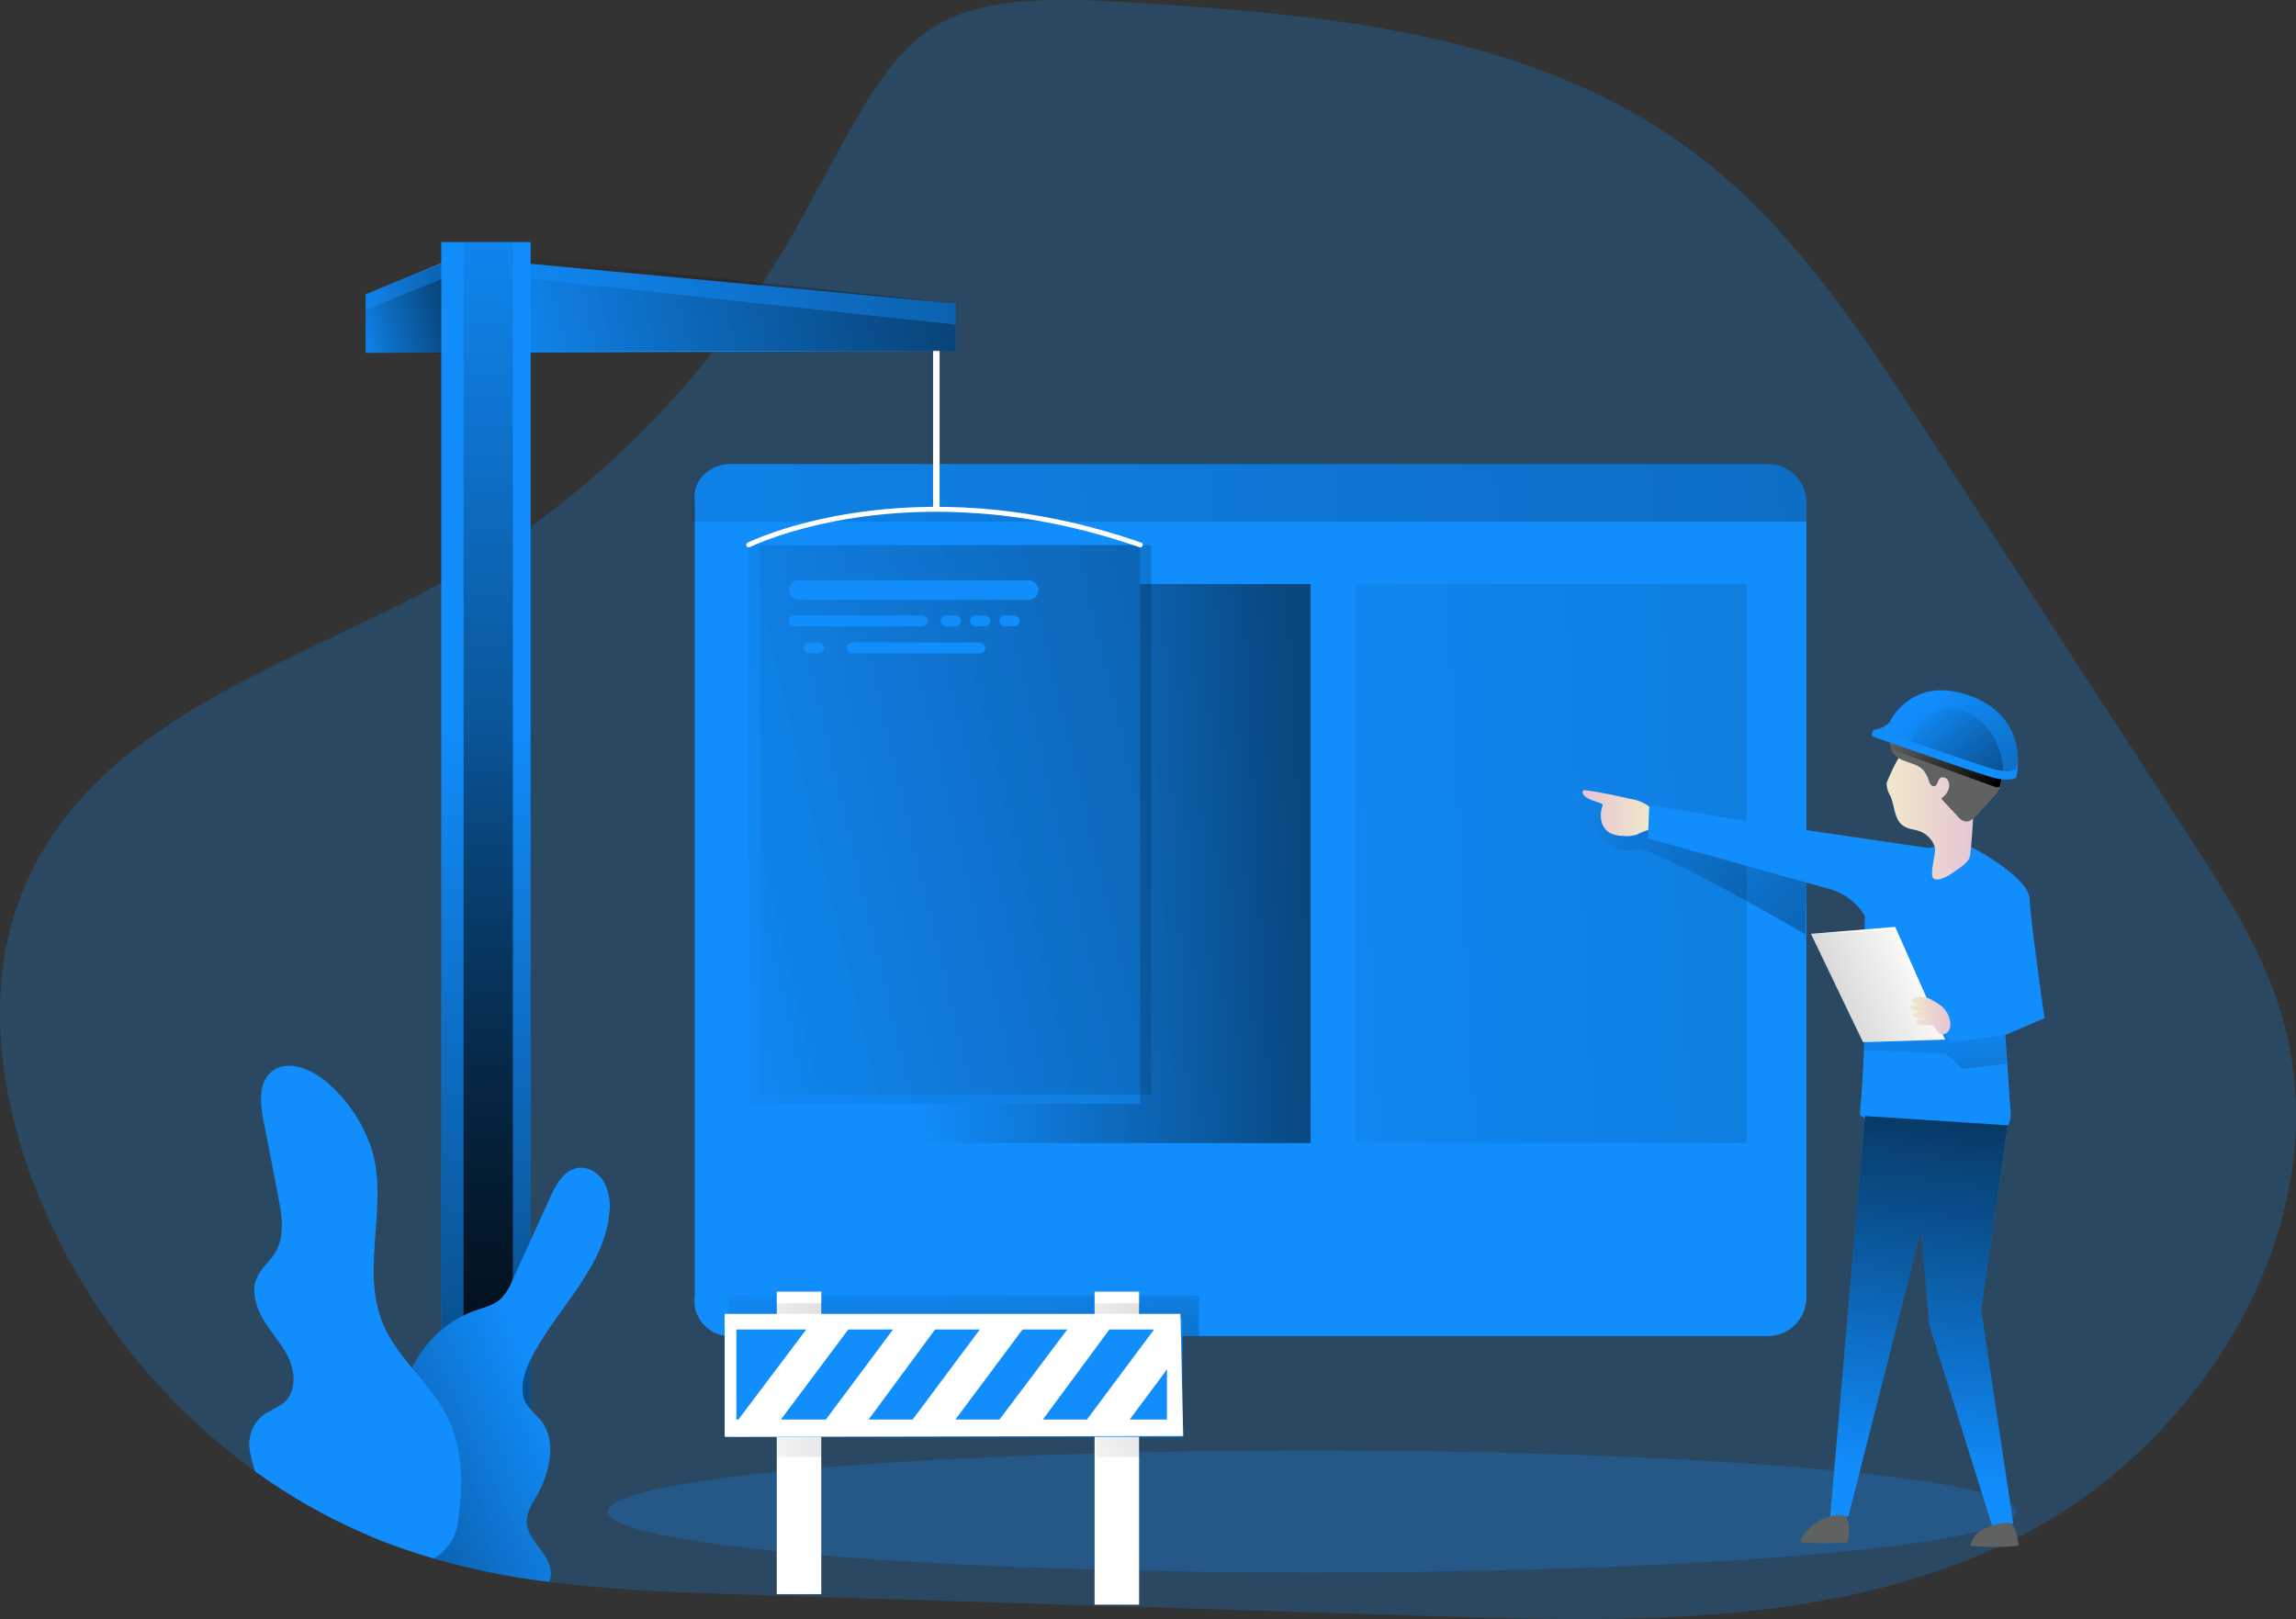
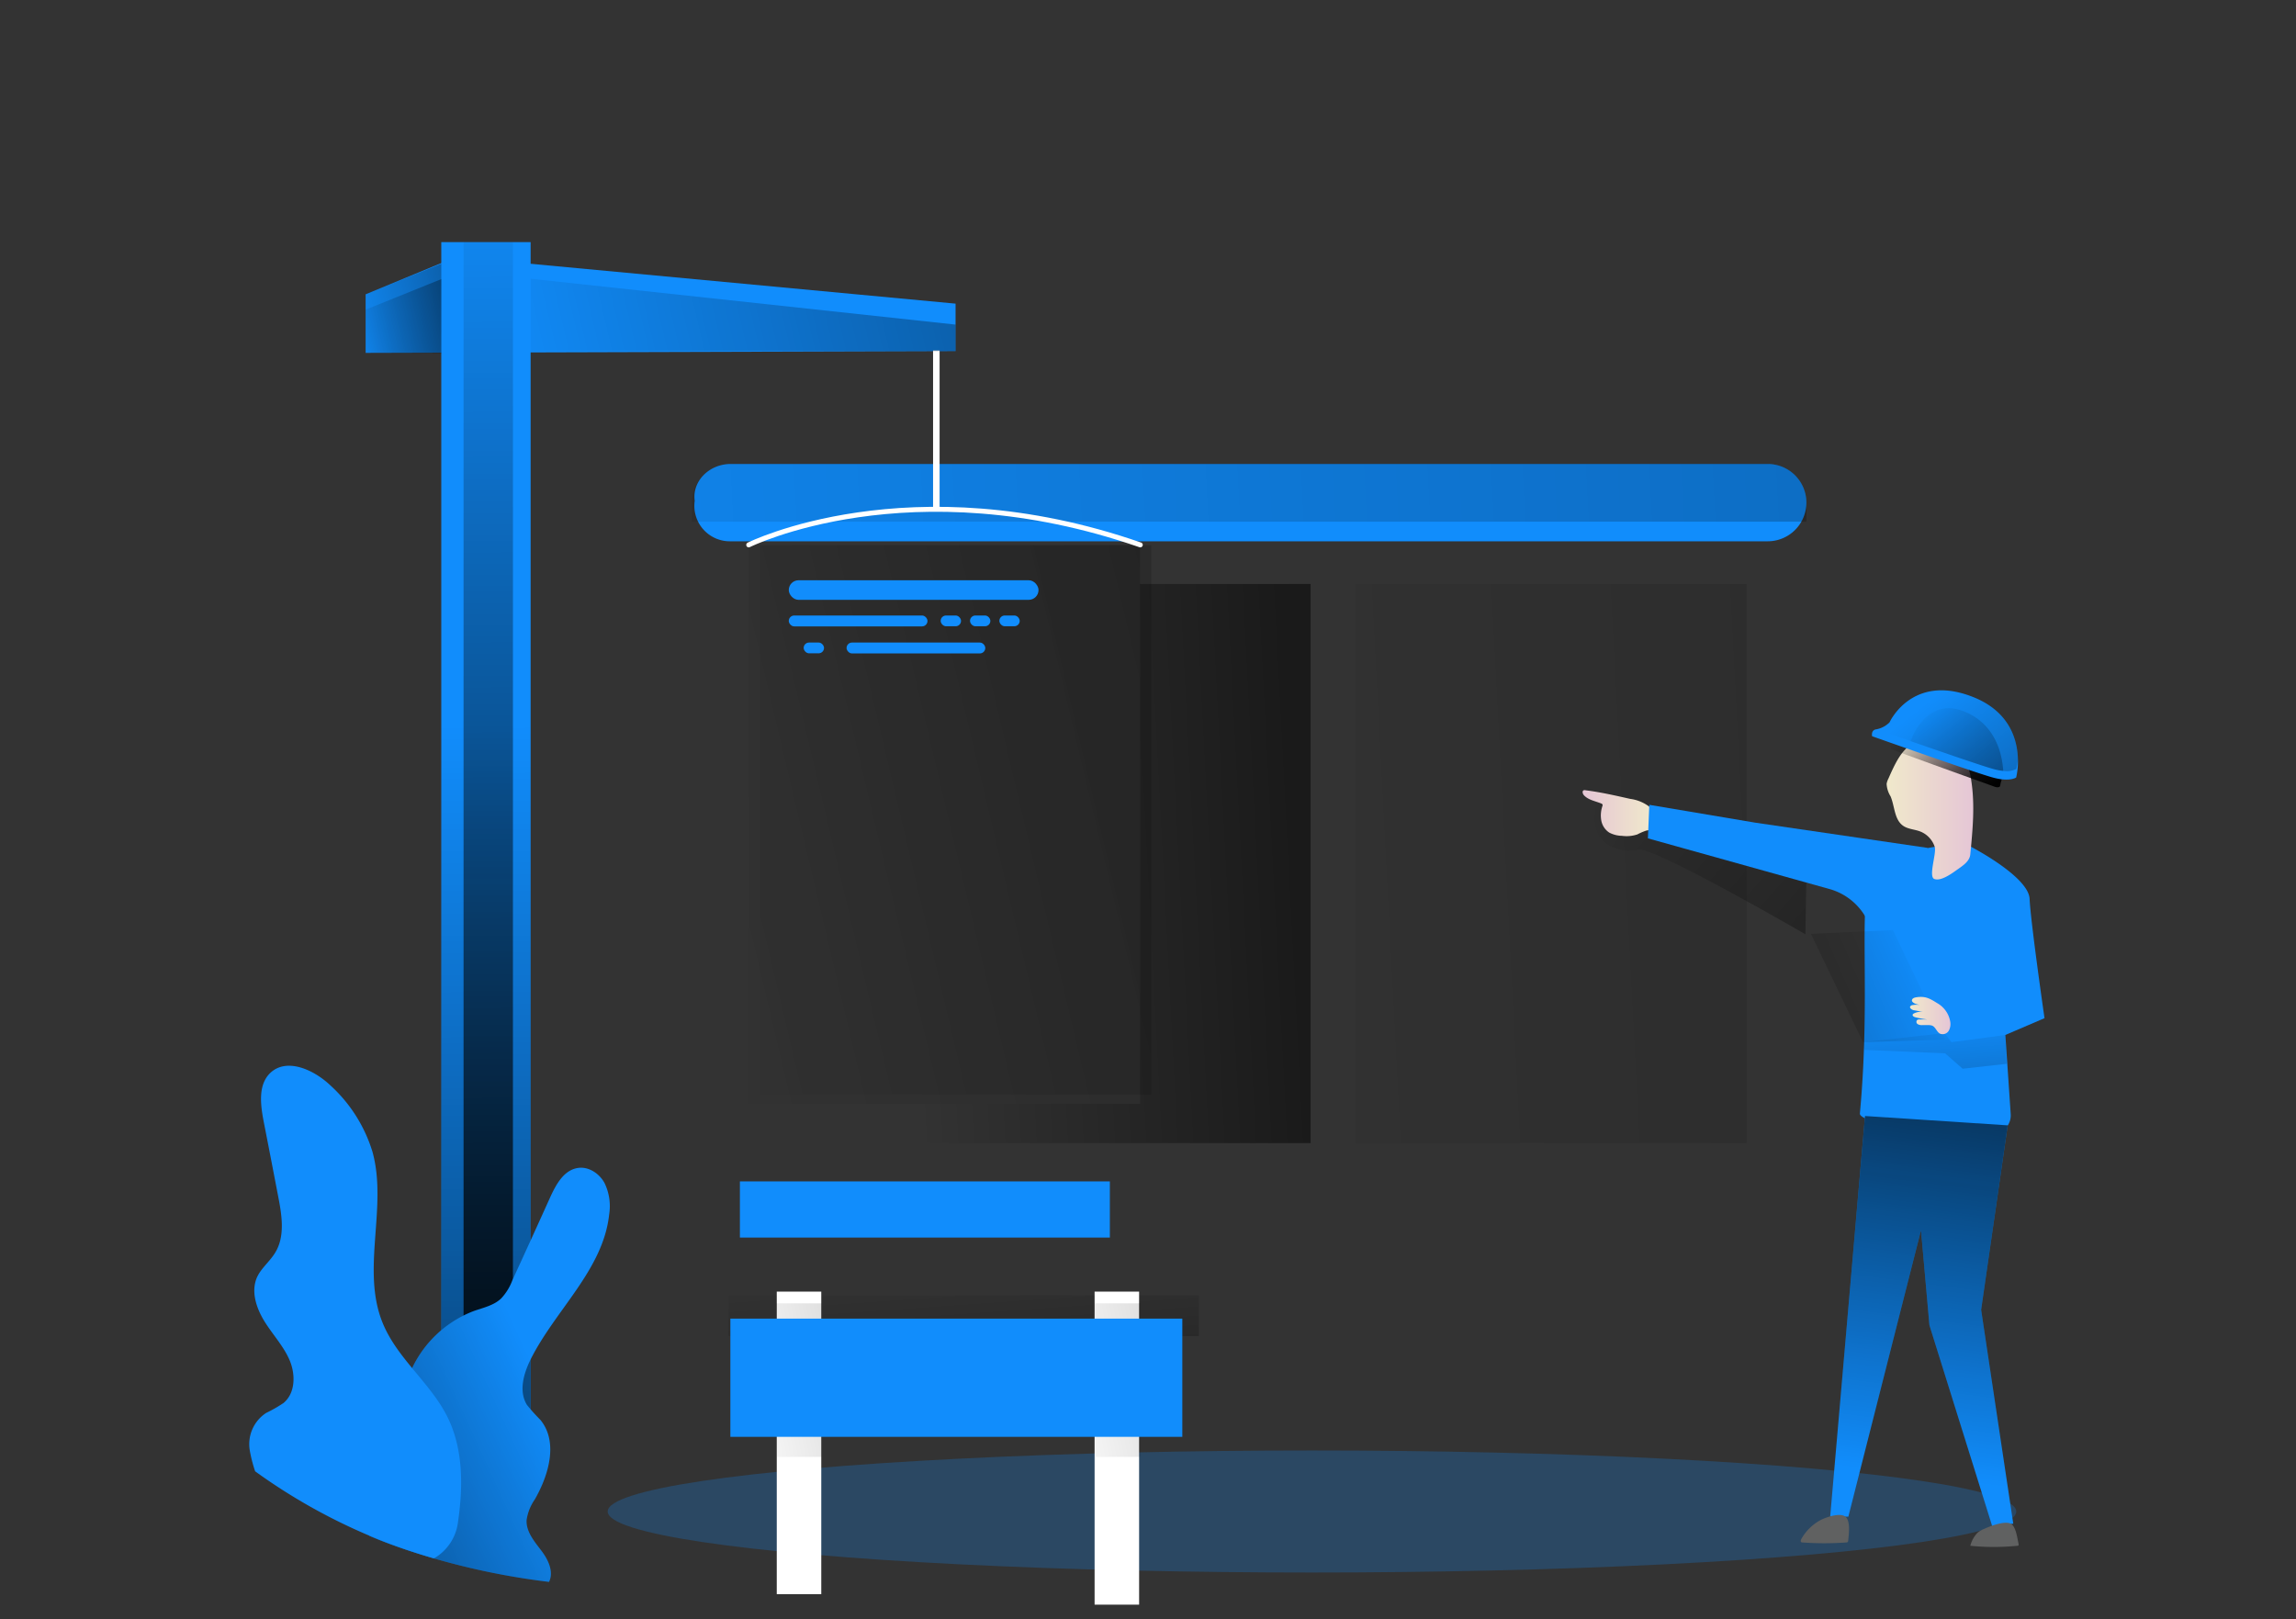
<svg xmlns="http://www.w3.org/2000/svg" xmlns:xlink="http://www.w3.org/1999/xlink" id="Layer_1" data-name="Layer 1" viewBox="0 0 510.15 359.76">
  <rect x="0" y="0" width="510.15" height="359.76" fill="#333333" stroke="none" />
  <defs>
    <linearGradient id="linear-gradient" x1="429.36" y1="225.03" x2="432.77" y2="273.94" gradientUnits="userSpaceOnUse">
      <stop offset="0" stop-color="#010101" stop-opacity="0" />
      <stop offset="0.95" stop-color="#010101" />
    </linearGradient>
    <linearGradient id="linear-gradient-2" x1="213.3" y1="280.85" x2="217.12" y2="335.08" xlink:href="#linear-gradient" />
    <linearGradient id="linear-gradient-3" x1="160.76" y1="309.98" x2="263.86" y2="289.64" gradientUnits="userSpaceOnUse">
      <stop offset="0" stop-color="#010101" stop-opacity="0" />
      <stop offset="0.35" stop-color="#010101" stop-opacity="0.35" />
      <stop offset="0.95" stop-color="#010101" />
    </linearGradient>
    <linearGradient id="linear-gradient-4" x1="231.52" y1="309.98" x2="334.62" y2="289.64" xlink:href="#linear-gradient-3" />
    <linearGradient id="linear-gradient-5" x1="241.94" y1="197.22" x2="952.31" y2="160.28" xlink:href="#linear-gradient" />
    <linearGradient id="linear-gradient-6" x1="201.21" y1="195.59" x2="294.38" y2="190.74" xlink:href="#linear-gradient" />
    <linearGradient id="linear-gradient-7" x1="140.18" y1="199.67" x2="562.54" y2="99.67" xlink:href="#linear-gradient" />
    <linearGradient id="linear-gradient-8" x1="142.97" y1="198.61" x2="563.47" y2="99.05" xlink:href="#linear-gradient" />
    <linearGradient id="linear-gradient-9" x1="360.86" y1="217.84" x2="515.31" y2="353.38" xlink:href="#linear-gradient" />
    <linearGradient id="linear-gradient-10" x1="353.28" y1="227.41" x2="368.97" y2="227.41" gradientUnits="userSpaceOnUse">
      <stop offset="0" stop-color="#e5c6d6" />
      <stop offset="0.42" stop-color="#ead4d0" />
      <stop offset="1" stop-color="#f0e9cb" />
    </linearGradient>
    <linearGradient id="linear-gradient-11" x1="6.56" y1="170.6" x2="1891.15" y2="72.59" xlink:href="#linear-gradient" />
    <linearGradient id="linear-gradient-12" x1="-597.66" y1="226.59" x2="-578.4" y2="226.59" gradientTransform="matrix(-1, 0, 0, 1, -157.58, 0)" xlink:href="#linear-gradient-10" />
    <linearGradient id="linear-gradient-13" x1="426.9" y1="207.42" x2="441.17" y2="225.32" xlink:href="#linear-gradient" />
    <linearGradient id="linear-gradient-14" x1="429.31" y1="203.21" x2="464.72" y2="247.62" xlink:href="#linear-gradient" />
    <linearGradient id="linear-gradient-15" x1="429.46" y1="203.41" x2="455.91" y2="236.58" xlink:href="#linear-gradient" />
    <linearGradient id="linear-gradient-16" x1="428.66" y1="214.36" x2="358.06" y2="244.79" xlink:href="#linear-gradient" />
    <linearGradient id="linear-gradient-17" x1="-592.58" y1="272.4" x2="-583.59" y2="272.4" gradientTransform="matrix(-1, 0, 0, 1, -157.58, 0)" xlink:href="#linear-gradient-10" />
    <linearGradient id="linear-gradient-18" x1="426.36" y1="328.05" x2="444.16" y2="190.58" xlink:href="#linear-gradient" />
    <linearGradient id="linear-gradient-19" x1="131.97" y1="78.14" x2="131.97" y2="78.14" xlink:href="#linear-gradient" />
    <linearGradient id="linear-gradient-20" x1="105.96" y1="81.66" x2="457.71" y2="-1.63" xlink:href="#linear-gradient" />
    <linearGradient id="linear-gradient-21" x1="106.62" y1="83.83" x2="454.37" y2="1.49" xlink:href="#linear-gradient" />
    <linearGradient id="linear-gradient-22" x1="107.9" y1="161.11" x2="108.73" y2="496.51" xlink:href="#linear-gradient" />
    <linearGradient id="linear-gradient-23" x1="108.1" y1="35.91" x2="108.93" y2="371.29" xlink:href="#linear-gradient" />
    <linearGradient id="linear-gradient-24" x1="77.22" y1="73.44" x2="155.26" y2="54.96" xlink:href="#linear-gradient" />
    <linearGradient id="linear-gradient-25" x1="77.71" y1="75.03" x2="152.81" y2="57.25" xlink:href="#linear-gradient" />
    <linearGradient id="linear-gradient-26" x1="122.05" y1="354.33" x2="61.88" y2="381.87" xlink:href="#linear-gradient" />
  </defs>
  <title>Under Constructions 2</title>
-   <path d="M451.19,387.71c-39.79,20.46-85.8,19.5-129.87,18.15l-153-4.79c-14.9-.45-29.92-.93-44.7-2.89A175,175,0,0,1,98.06,393c-3.22-.93-6.38-1.95-9.54-3.13-1.63-.6-3.22-1.23-4.82-1.92a128.91,128.91,0,0,1-25.37-14.3,142.44,142.44,0,0,1-47.4-59.5C2.05,293.26-2,268.7,5.72,247.27,20,207.6,65,195.26,100.26,175.91c33.23-18.24,61.1-47,80-81.56,21.82-39.88,23.92-50.12,71.36-47.17,44.84,2.77,92.49,6.6,128.69,35.19C401,98.65,416,121.68,430.67,144.25q28.62,44.06,57.24,88.15c8.25,12.7,16.62,25.68,20.86,40.45C521.77,318.18,491,367.24,451.19,387.71Z" transform="translate(-1.64 -46.71)" fill="#118dfc" opacity="0.24" style="isolation:isolate" />
  <ellipse cx="291.51" cy="335.87" rx="156.49" ry="13.56" fill="#118dfc" opacity="0.24" style="isolation:isolate" />
  <polygon points="81.24 65.4 101.41 57.07 212.32 67.47 212.32 78.02 81.24 78.41 81.24 65.4" fill="#118dfc" />
  <rect x="98.05" y="53.8" width="19.85" height="275.75" fill="#118dfc" />
  <path d="M439.55,234.86s12.84,6.63,13.05,11.6,3.31,26.5,3.31,26.5l-8.7,3.73,1.19,17.59a4.07,4.07,0,0,1-3.67,4.34c-8.15.8-30.07-2-29.84-4.49,2.8-30-1.34-52,4-55.12s12.59-4.11,12.59-4.11Z" transform="translate(-1.64 -46.71)" fill="#118dfc" />
  <polygon points="445.57 229.98 433.59 231.58 432.04 229.56 413.95 231.58 414.18 233.29 432.19 234.06 436.08 237.48 445.86 236.39 445.57 229.98" opacity="0.5" fill="url(#linear-gradient)" />
-   <path d="M403,158.39V335a8.59,8.59,0,0,1-8.6,8.6H164a7.88,7.88,0,0,1-8-9V158c-.62-4.35,3.22-8.19,8-8.19H394.37A8.59,8.59,0,0,1,403,158.39Z" transform="translate(-1.64 -46.71)" fill="#118dfc" />
+   <path d="M403,158.39a8.59,8.59,0,0,1-8.6,8.6H164a7.88,7.88,0,0,1-8-9V158c-.62-4.35,3.22-8.19,8-8.19H394.37A8.59,8.59,0,0,1,403,158.39Z" transform="translate(-1.64 -46.71)" fill="#118dfc" />
  <rect x="161.86" y="287.85" width="104.52" height="9.04" opacity="0.5" fill="url(#linear-gradient-2)" />
  <rect x="243.21" y="287.01" width="9.89" height="69.56" fill="#fff" />
  <rect x="172.59" y="287.01" width="9.89" height="67.23" fill="#fff" />
  <polygon points="172.66 323.73 182.62 323.73 182.62 289.62 172.45 289.62 172.66 323.73" opacity="0.5" fill="url(#linear-gradient-3)" />
  <polygon points="243.42 323.73 253.38 323.73 253.38 289.62 243.21 289.62 243.42 323.73" opacity="0.5" fill="url(#linear-gradient-4)" />
  <rect x="301.14" y="129.77" width="86.96" height="124.22" opacity="0.5" fill="url(#linear-gradient-5)" />
  <polygon points="291.21 129.77 291.21 254.01 204.25 254.01 204.25 245.28 253.32 245.28 253.32 129.77 291.21 129.77" opacity="0.5" fill="url(#linear-gradient-6)" />
  <rect x="166.36" y="121.08" width="86.96" height="124.2" opacity="0.5" fill="url(#linear-gradient-7)" />
  <rect x="168.85" y="121.18" width="86.96" height="122.03" opacity="0.5" fill="url(#linear-gradient-8)" />
  <path d="M353.57,223.45s-1.57-.13-1.1.88,3.73,1.49,3.65,2c-1.4,8.77,6.21,10,9.47,9.16s37.19,18.82,37.19,18.82l.31-17.81Z" transform="translate(-1.64 -46.71)" fill="url(#linear-gradient-9)" />
  <path d="M363.86,224.23c-3.28-.74-6.57-1.49-9.9-1.91a.77.77,0,0,0-.45,0c-.38.19-.22.78.06,1.1,1,1.07,2.53,1.29,3.86,1.84a.46.46,0,0,1,.27.22.49.49,0,0,1,0,.29,6.47,6.47,0,0,0-.27,3.26,4.11,4.11,0,0,0,1.77,2.69,6.3,6.3,0,0,0,2.81.72,7.64,7.64,0,0,0,3.43-.31,12.77,12.77,0,0,1,2-.86c.44-.09.95-.09,1.22-.44a1.21,1.21,0,0,0,.21-.62c.18-1.3.28-3.24-.74-4.22A8.9,8.9,0,0,0,363.86,224.23Z" transform="translate(-1.64 -46.71)" fill="url(#linear-gradient-10)" />
  <path d="M403,158.39v4.24H155.37v-4.24a8.59,8.59,0,0,1,8.61-8.6H394.37A8.59,8.59,0,0,1,403,158.39Z" transform="translate(-1.64 -46.71)" fill="url(#linear-gradient-11)" />
  <path d="M421.21,219.76a3.83,3.83,0,0,0-.38,1.14,5.77,5.77,0,0,0,.87,2.75c.95,2.23.81,5.16,2.79,6.55,1.1.77,2.55.79,3.8,1.27a5.52,5.52,0,0,1,3.23,3.43c.44,1.4-1.46,6.61-.09,7.13s3.59-1,4.89-1.94c1.55-1.08,2.95-2,3.1-3.53.53-5.42,1.05-10.91.23-16.3a13.77,13.77,0,0,0-1.41-4.66,9,9,0,0,0-6.83-4.52C425.29,210.45,423.29,215.09,421.21,219.76Z" transform="translate(-1.64 -46.71)" fill="url(#linear-gradient-12)" />
-   <path d="M421.73,210.92a3.76,3.76,0,0,0,.9,3.55c1.69,1.77,4.77,1.59,6.39,3.42a7.26,7.26,0,0,1,1.22,2.4c.2.55.57,1.2,1.15,1.12.79-.11.73-1.38,1.39-1.84a1.27,1.27,0,0,1,1.68.58c.74,1.26-.07,2.92-1.25,3.79-.09.06-.19.14-.18.25s.06.13.11.19l3.48,3.74a3.28,3.28,0,0,0,1.5,1.09c1.11.26,2.11-.66,2.88-1.5l3.43-3.77a9.26,9.26,0,0,0,1.53-2.06,8.86,8.86,0,0,0,.41-4.55,13.44,13.44,0,0,0-1-4.68,9.77,9.77,0,0,0-3.83-3.9c-4.69-2.85-10.45-3.29-15.93-3-1.39.08-.8,1.48-1.46,2.34C423.37,209.18,422.14,209.45,421.73,210.92Z" transform="translate(-1.64 -46.71)" fill="#606161" />
  <path d="M421.57,211.68a9.53,9.53,0,0,0,.31,1.47c.12.2,23.1,8.43,23.1,8.43s1,.27,1.08-.28.35-1.43.35-1.43Z" transform="translate(-1.64 -46.71)" fill="url(#linear-gradient-13)" />
  <path d="M450,215.48a15.49,15.49,0,0,1-.39,4s-1.33,1-5,.05-27-9.22-27-9.22-.35-1.42,1-1.55h0a5.62,5.62,0,0,0,2.87-1.54s4.89-10.81,18.17-5.78C448.28,204.67,449.92,211.25,450,215.48Z" transform="translate(-1.64 -46.71)" fill="#118dfc" />
  <path d="M450,215.48a14,14,0,0,1-.35,2.08,4.45,4.45,0,0,1-2.91.44,10.92,10.92,0,0,1-2-.36c-2.21-.57-11.52-3.79-18.62-6.26-3.26-1.15-6-2.16-7.41-2.65a5.62,5.62,0,0,0,2.87-1.54s4.89-10.81,18.17-5.78C448.28,204.67,449.92,211.25,450,215.48Z" transform="translate(-1.64 -46.71)" opacity="0.5" fill="url(#linear-gradient-14)" />
  <path d="M446.74,218a10.92,10.92,0,0,1-2-.36c-2.21-.57-11.52-3.79-18.62-6.26a.67.67,0,0,0,.13-.18s3.58-10.81,13.15-5.78C444.89,208.33,446.47,213.85,446.74,218Z" transform="translate(-1.64 -46.71)" opacity="0.5" fill="url(#linear-gradient-15)" />
-   <polygon points="421.09 205.96 402.38 207.51 413.95 231.58 432.19 231.01 421.09 205.96" fill="#fff" />
  <polygon points="420.6 206.68 402.38 207.51 413.95 231.58 432.19 231.01 420.6 206.68" opacity="0.5" fill="url(#linear-gradient-16)" />
  <path d="M427.46,268.31c-.41.06-.91.21-1,.62s.5.77,1,.9l1.81.5a4.7,4.7,0,0,0-2.59-.29c-.27,0-.59.16-.65.43s.43.65.84.72l2.38.43a3.5,3.5,0,0,0-2.36.29.58.58,0,0,0-.26.23c-.13.29.26.53.57.61a18.3,18.3,0,0,0,2.64.49l-1.67,0a.84.84,0,0,0-.58.15.6.6,0,0,0,.14.89,1.78,1.78,0,0,0,1,.22l1.4,0a2.47,2.47,0,0,1,.82.12c.78.33,1,1.4,1.76,1.79a1.58,1.58,0,0,0,1.92-.65,3.09,3.09,0,0,0,.31-2.16,5.83,5.83,0,0,0-2.81-3.95C430.48,268.63,429.51,268,427.46,268.31Z" transform="translate(-1.64 -46.71)" fill="url(#linear-gradient-17)" />
  <polygon points="446.09 250.06 440.19 291.05 447.33 338.57 442.67 339.19 428.7 294.47 426.83 273.35 410.69 337.01 406.65 337.01 414.39 247.99 446.09 250.06" fill="#118dfc" />
  <polygon points="446.09 250.06 440.19 291.05 447.33 338.57 442.67 339.19 428.7 294.47 426.83 273.35 410.69 337.01 406.65 337.01 410.63 291.28 414.39 247.99 446.09 250.06" fill="url(#linear-gradient-18)" />
  <path d="M450.14,389.74c0,.12.06.26,0,.35a.42.42,0,0,1-.29.11,52.68,52.68,0,0,1-10.43,0,6.63,6.63,0,0,1,1.59-2.88,5.1,5.1,0,0,1,1.42-.85c1.38-.61,4.36-1.8,5.88-1.24C449.56,385.74,449.86,388.54,450.14,389.74Z" transform="translate(-1.64 -46.71)" fill="#606161" />
  <path d="M412.29,389.05a.43.43,0,0,1-.12.31.48.48,0,0,1-.31.1,67.23,67.23,0,0,1-9.73,0,.51.51,0,0,1-.3-.09c-.16-.15-.07-.41,0-.59a10.69,10.69,0,0,1,4.37-4.32c1.16-.59,4.2-1.67,5.43-.76S412.43,387.69,412.29,389.05Z" transform="translate(-1.64 -46.71)" fill="#606161" />
  <path d="M391.75,229.53l38.2,5.59L416.44,251h0a13.4,13.4,0,0,0-8.31-6.74L367.79,233l.31-7.45Z" transform="translate(-1.64 -46.71)" fill="#118dfc" />
  <path d="M132,78.14" transform="translate(-1.64 -46.71)" fill="url(#linear-gradient-19)" />
  <rect x="207.32" y="77.87" width="1.45" height="35.77" fill="#fff" />
  <path d="M168,167.79s35.73-17.8,87,0" transform="translate(-1.64 -46.71)" fill="none" stroke="#fff" stroke-linecap="round" stroke-miterlimit="10" stroke-width="1.1" />
-   <polygon points="212.32 67.47 212.32 78.02 117.91 78.02 117.91 57.28 212.32 67.47" fill="url(#linear-gradient-20)" />
  <polygon points="212.32 72.13 212.32 78.02 117.91 78.02 117.91 61.94 212.32 72.13" fill="url(#linear-gradient-21)" />
  <rect x="98.05" y="53.8" width="19.85" height="275.75" fill="url(#linear-gradient-22)" />
  <rect x="103" y="53.8" width="10.97" height="275.75" fill="url(#linear-gradient-23)" />
  <polygon points="98.05 58.6 98.05 78.41 81.24 78.41 81.24 65.4 98.05 58.6" fill="url(#linear-gradient-24)" />
  <polygon points="98.05 62.02 98.05 78.41 81.24 78.41 81.24 68.81 98.05 62.02" fill="url(#linear-gradient-25)" />
  <rect x="175.26" y="128.94" width="55.49" height="4.35" rx="2.17" fill="#118dfc" />
  <rect x="175.26" y="136.77" width="30.82" height="2.42" rx="1.21" fill="#118dfc" />
  <rect x="188.1" y="142.78" width="30.82" height="2.42" rx="1.21" fill="#118dfc" />
  <rect x="209.01" y="136.77" width="4.52" height="2.39" rx="1.19" fill="#118dfc" />
  <rect x="215.53" y="136.77" width="4.52" height="2.39" rx="1.19" fill="#118dfc" />
  <rect x="178.57" y="142.78" width="4.52" height="2.39" rx="1.19" fill="#118dfc" />
  <rect x="222.05" y="136.77" width="4.52" height="2.39" rx="1.19" fill="#118dfc" />
  <rect x="164.4" y="262.52" width="82.2" height="12.48" fill="#118dfc" />
  <rect x="162.28" y="293.01" width="100.42" height="26.27" fill="#118dfc" />
-   <path d="M162.65,338.66V366l101.89-.2-.62-27.13Zm2.61,3.48h15.52l-15.07,20h-.45Zm24.86,0h9.94l-14.91,20h-10Zm19.28,0h9.95l-14.92,20h-9.79Zm19.44,0h9.94l-15.06,20h-9.8Zm19.29,0h9.94l-14.92,20h-9.79Zm12.8,20h-8.28L260.93,351Z" transform="translate(-1.64 -46.71)" fill="#fff" />
  <path d="M119.49,348.88c-1.53,3.13-2.62,7-.78,10a40.86,40.86,0,0,0,3,3.34c4,4.88,1.89,12.22-1.24,17.67a10.73,10.73,0,0,0-1.83,4.61c-.12,2.61,1.77,4.78,3.34,6.86s2.71,4.69,1.65,6.86a159.88,159.88,0,0,1-35.09-8.31c-1.63-.6-3.22-1.23-4.82-1.92-.33-3.64.82-7.44,2.29-10.87,1.63-3.76,4.13-7.67,4.76-11.8.57-3.76-.09-7.28,1.08-11.07A25.06,25.06,0,0,1,107,338c2.11-.73,4.42-1.24,6-2.77a12,12,0,0,0,2.47-4q4.24-9.21,8.42-18.48c1.3-2.83,3-6,6.11-6.5,2.38-.39,4.76,1.18,5.93,3.28a11.74,11.74,0,0,1,1.06,7.05C135.65,328.9,125,337.8,119.49,348.88Z" transform="translate(-1.64 -46.71)" fill="#118dfc" />
  <path d="M119.49,348.88c-1.53,3.13-2.62,7-.78,10a40.86,40.86,0,0,0,3,3.34c4,4.88,1.89,12.22-1.24,17.67a10.73,10.73,0,0,0-1.83,4.61c-.12,2.61,1.77,4.78,3.34,6.86s2.71,4.69,1.65,6.86a159.88,159.88,0,0,1-35.09-8.31c-1.63-.6-3.22-1.23-4.82-1.92-.33-3.64.82-7.44,2.29-10.87,1.63-3.76,4.13-7.67,4.76-11.8.57-3.76-.09-7.28,1.08-11.07A25.06,25.06,0,0,1,107,338c2.11-.73,4.42-1.24,6-2.77a12,12,0,0,0,2.47-4q4.24-9.21,8.42-18.48c1.3-2.83,3-6,6.11-6.5,2.38-.39,4.76,1.18,5.93,3.28a11.74,11.74,0,0,1,1.06,7.05C135.65,328.9,125,337.8,119.49,348.88Z" transform="translate(-1.64 -46.71)" opacity="0.5" fill="url(#linear-gradient-26)" />
  <path d="M103.42,384.79A10.83,10.83,0,0,1,98.06,393c-3.22-.93-6.38-1.95-9.54-3.13-1.63-.6-3.22-1.23-4.82-1.92a128.91,128.91,0,0,1-25.37-14.3,31.7,31.7,0,0,1-1.2-4.69,8.28,8.28,0,0,1,3.64-8.28,30.41,30.41,0,0,0,3.85-2.2c2.68-2.2,2.71-6.38,1.36-9.54s-3.83-5.75-5.63-8.7-3-6.65-1.57-9.78c.94-2,2.83-3.46,4-5.39,2.22-3.61,1.5-8.24.69-12.4-1.08-5.65-2.17-11.28-3.28-16.94-.69-3.67-1.21-8,1.5-10.6,3.68-3.49,9.75-.69,13.4,2.8a33,33,0,0,1,9.3,14.69c3.43,12.31-2.56,26.16,2.25,38,3.22,8,10.78,13.46,14.54,21.19C104.59,368.87,104.53,377.14,103.42,384.79Z" transform="translate(-1.64 -46.71)" fill="#118dfc" />
</svg>